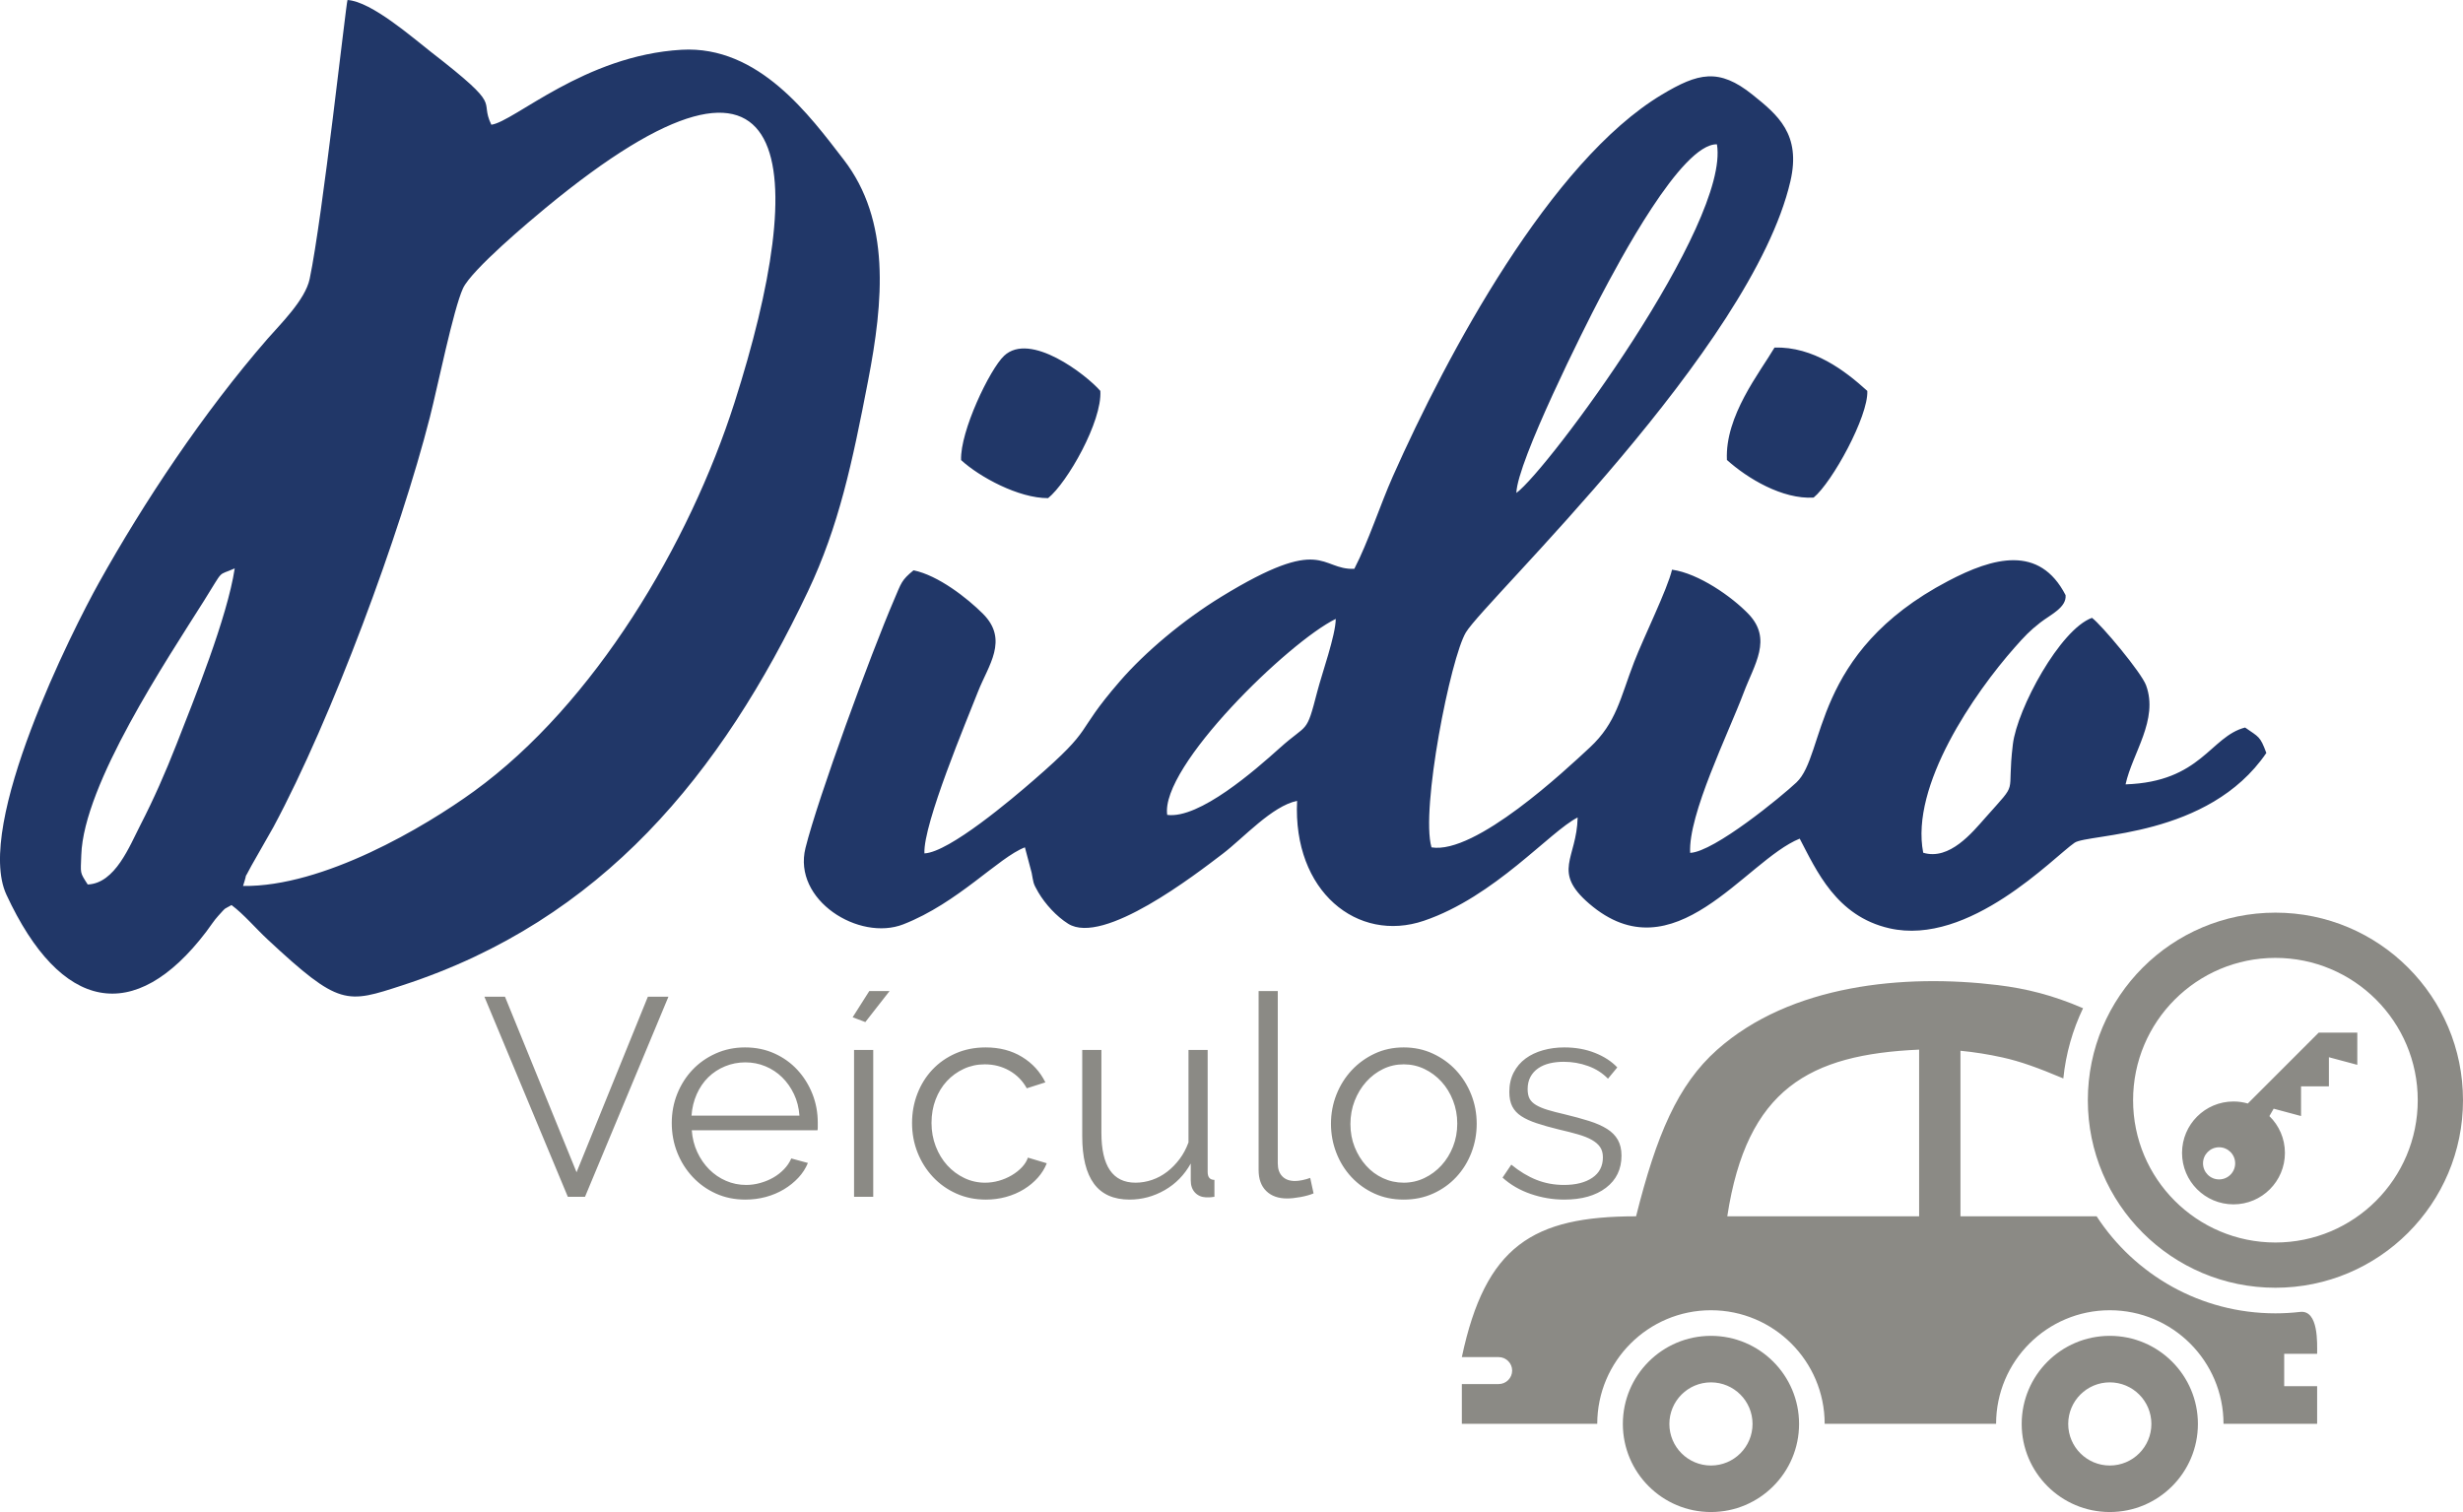
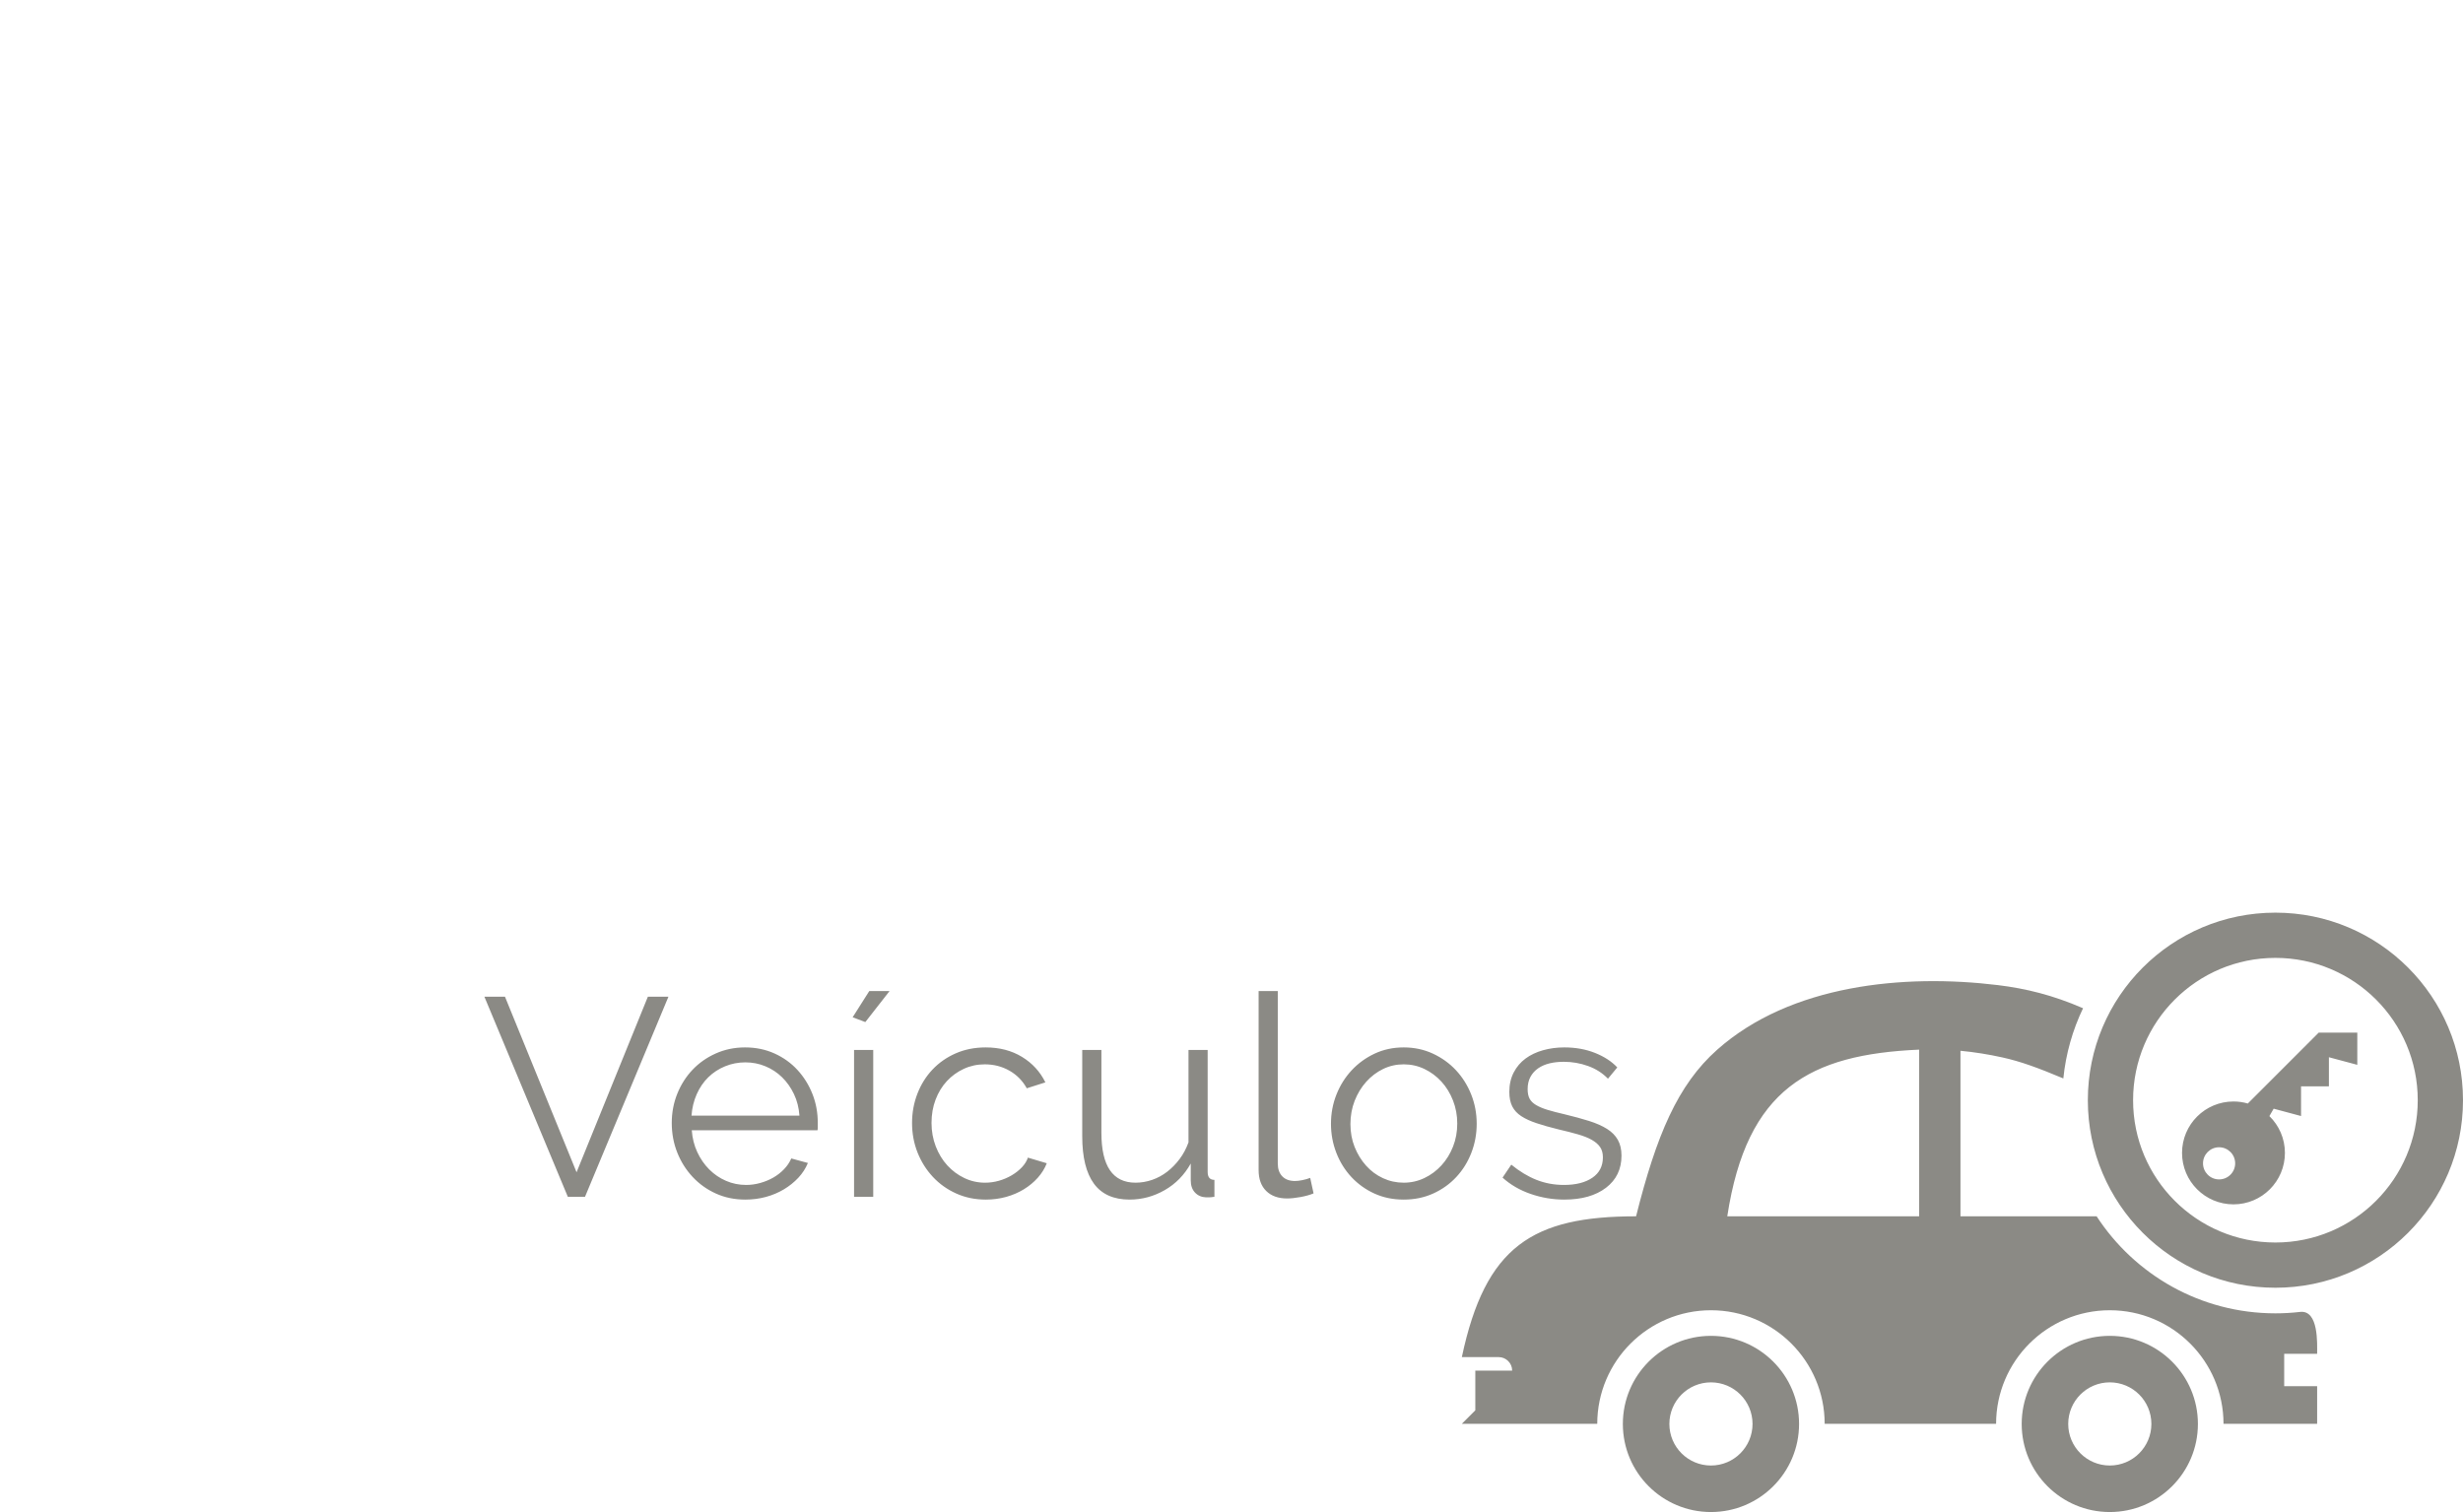
<svg xmlns="http://www.w3.org/2000/svg" xml:space="preserve" width="99.483mm" height="61.084mm" version="1.1" style="shape-rendering:geometricPrecision; text-rendering:geometricPrecision; image-rendering:optimizeQuality; fill-rule:evenodd; clip-rule:evenodd" viewBox="0 0 8298.17 5095.18">
  <defs>
    <style type="text/css">
   
    .fil1 {fill:#213768}
    .fil0 {fill:#8B8A85}
   
  </style>
  </defs>
  <g id="Layer_x0020_1">
-     <path class="fil0" d="M7108.19 4658.2c77.37,0 140.11,62.74 140.11,140.12 0,77.34 -62.73,140.09 -140.11,140.09 -77.34,0 -140.09,-62.75 -140.09,-140.09 0,-77.37 62.75,-140.12 140.09,-140.12zm-2183.08 139.7l456.24 0c0.23,-211.29 171.78,-382.68 383.11,-382.68 211.34,0 382.89,171.39 383.11,382.68l577.52 0c0.23,-211.29 171.78,-382.68 383.11,-382.68 211.33,0 382.89,171.39 383.11,382.68l315.41 0 0 -126.8 -110.98 0 0 -109.14 110.98 0c0,-33.17 5.69,-148.42 -57.46,-141.11 -27.25,3.14 -54.99,4.78 -83.1,4.78 -252.32,0 -474.25,-130.17 -602.36,-326.97l-458.76 0 0 -557.81c47.34,4.54 94.59,12.1 141.28,22.43 60.77,13.39 119.23,34.65 205.31,70.8 8.51,-83.96 31.5,-163.66 66.42,-236.57 -102.14,-44.22 -191.58,-66.26 -287.03,-77.94 -315.94,-38.48 -698.11,-2.1 -945.67,217.76 -133.45,118.49 -204.78,288.76 -273.22,561.33 -348.51,0 -507.61,100.08 -587.03,474.48 41.37,0 82.78,0 124.14,0 24.95,0 45.38,20.39 45.38,45.38l0 0.03c0,24.98 -20.39,45.38 -45.38,45.38l-124.14 0 0 133.96zm1540.69 -1260.87l0 561.64 -646.35 0c65.8,-430.27 277.44,-545.39 646.35,-561.64zm1107.36 181.57l238.99 -238.99 129.92 0 0 108.62 -95.67 -25.62 0 98.04 -93.87 0 0 100.1 -92.23 -24.72 -14.4 24.94c32.3,31.5 52.32,75.46 52.32,124.11 0,95.71 -77.6,173.31 -173.31,173.31 -95.72,0 -173.31,-77.6 -173.31,-173.31 0,-95.72 77.59,-173.31 173.31,-173.31 16.76,0 32.96,2.36 48.26,6.83zm-96.76 147.39c29.93,0 54.19,24.26 54.19,54.2 0,29.89 -24.26,54.15 -54.19,54.15 -29.89,0 -54.15,-24.26 -54.15,-54.15 0,-29.94 24.26,-54.2 54.15,-54.2zm189.77 -790.6c349.06,0 631.99,282.94 631.99,631.99 0,349.06 -282.94,631.99 -631.99,631.99 -349.06,0 -631.98,-282.94 -631.98,-631.99 0,-349.06 282.93,-631.99 631.98,-631.99zm0 152.45c264.86,0 479.54,214.69 479.54,479.54 0,264.86 -214.68,479.54 -479.54,479.54 -264.85,0 -479.52,-214.68 -479.52,-479.54 0,-264.85 214.67,-479.54 479.52,-479.54zm-1901.74 1430.36c77.37,0 140.11,62.74 140.11,140.12 0,77.34 -62.74,140.09 -140.11,140.09 -77.34,0 -140.08,-62.75 -140.08,-140.09 0,-77.37 62.74,-140.12 140.08,-140.12zm0.03 -156.74c163.91,0 296.86,132.97 296.86,296.86 0,163.91 -132.95,296.86 -296.86,296.86 -163.89,0 -296.84,-132.95 -296.84,-296.86 0,-163.89 132.95,-296.86 296.84,-296.86zm1343.75 0c163.9,0 296.86,132.97 296.86,296.86 0,163.91 -132.96,296.86 -296.86,296.86 -163.89,0 -296.84,-132.95 -296.84,-296.86 0,-163.89 132.95,-296.86 296.84,-296.86zm-5406.86 -1142.81l241.18 591.58 240.25 -591.58 69.31 0 -281.09 674.2 -57.9 0 -281.09 -674.2 69.34 0zm809.78 683.68c-36.08,0 -69.17,-6.78 -99.24,-20.39 -30.08,-13.61 -56.18,-32.3 -78.35,-56.03 -22.16,-23.75 -39.42,-51.12 -51.75,-82.14 -12.34,-31.01 -18.53,-64.28 -18.53,-99.72 0,-34.81 6.19,-67.59 18.53,-98.27 12.33,-30.7 29.44,-57.63 51.3,-80.74 21.83,-23.11 47.93,-41.44 78.31,-55.06 30.42,-13.61 63.31,-20.44 98.79,-20.44 36.08,0 69.16,6.83 99.24,20.44 30.04,13.62 55.84,32.11 77.37,55.55 21.54,23.43 38.29,50.32 50.34,80.69 12.03,30.39 18.03,62.67 18.03,96.88 0,5.06 0,10.13 0,15.19 0,5.06 -0.3,8.55 -0.94,10.43l-423.52 0c1.91,26.59 8.06,51.15 18.53,73.62 10.43,22.46 23.89,41.93 40.35,58.4 16.47,16.46 35.29,29.29 56.53,38.44 21.19,9.19 43.84,13.8 67.88,13.8 15.82,0 31.66,-2.24 47.47,-6.67 15.82,-4.42 30.39,-10.42 43.69,-18.04 13.28,-7.57 25.32,-16.92 36.08,-28.01 10.76,-11.07 18.97,-23.26 24.68,-36.57l56.03 15.22c-7.62,18.34 -18.34,34.96 -32.3,49.86 -13.91,14.88 -30.08,27.85 -48.41,38.92 -18.38,11.06 -38.63,19.61 -60.79,25.66 -22.13,6 -45.27,8.99 -69.31,8.99zm182.3 -282.95c-1.88,-26.59 -8.07,-50.82 -18.49,-72.64 -10.45,-21.87 -23.73,-40.7 -39.9,-56.53 -16.13,-15.82 -34.8,-28.16 -56.03,-37.01 -21.19,-8.85 -43.84,-13.31 -67.88,-13.31 -24.04,0 -46.84,4.46 -68.36,13.31 -21.54,8.85 -40.36,21.19 -56.53,37.01 -16.12,15.83 -29.1,34.84 -38.92,57.01 -9.79,22.12 -15.65,46.19 -17.56,72.16l363.67 0zm222.02 -315.26l-42.75 -16.17 56.03 -88.33 68.36 0 -81.64 104.49zm-37.99 588.73l0 -494.74 64.58 0 0 494.74 -64.58 0zm195.39 -248.79c0,-34.81 6.03,-67.73 18.08,-98.74 11.99,-31.02 28.94,-58.1 50.77,-81.19 21.87,-23.11 47.98,-41.3 78.35,-54.6 30.37,-13.28 63.94,-19.97 100.66,-19.97 46.84,0 87.68,10.62 122.48,31.85 34.84,21.19 61.09,49.85 78.83,85.92l-62.67 19.95c-13.95,-25.32 -33.42,-45.11 -58.39,-59.36 -25.02,-14.26 -52.74,-21.35 -83.11,-21.35 -25.32,0 -48.91,5.06 -70.73,15.19 -21.86,10.13 -40.84,23.89 -56.96,41.29 -16.17,17.4 -28.85,38.14 -37.99,62.22 -9.19,24.04 -13.76,50.34 -13.76,78.8 0,27.86 4.72,54.11 14.21,78.82 9.53,24.68 22.5,46.05 38.92,64.09 16.47,18.04 35.63,32.3 57.45,42.72 21.87,10.45 45.13,15.67 69.81,15.67 15.82,0 31.5,-2.21 47.02,-6.63 15.49,-4.43 29.89,-10.62 43.2,-18.53 13.28,-7.92 24.68,-16.96 34.17,-27.08 9.49,-10.13 16.17,-20.89 19.95,-32.25l63.59 18.97c-6.92,17.74 -17.06,34.02 -30.37,48.91 -13.28,14.88 -28.94,27.85 -46.99,38.92 -18.04,11.06 -37.99,19.61 -59.82,25.66 -21.87,6 -44.48,8.99 -67.93,8.99 -36.08,0 -69.31,-6.78 -99.68,-20.39 -30.42,-13.61 -56.67,-32.3 -78.83,-56.03 -22.16,-23.75 -39.42,-51.12 -51.75,-82.14 -12.35,-31.01 -18.53,-64.28 -18.53,-99.72zm732.89 258.28c-53.82,0 -93.84,-17.89 -120.12,-53.63 -26.26,-35.78 -39.42,-89.11 -39.42,-160.02l0 -290.58 64.58 0 0 279.17c0,112.06 38.29,168.08 114.92,168.08 18.97,0 37.65,-3.15 56.03,-9.48 18.34,-6.34 35.29,-15.53 50.78,-27.53 15.52,-12.03 29.44,-26.28 41.78,-42.76 12.38,-16.46 22.3,-35.13 29.92,-56.03l0 -311.45 64.58 0 0 411.18c0,17.7 7.58,26.59 22.77,26.59l0 56.96c-7.58,1.28 -13.76,1.92 -18.49,1.92 -4.76,0 -8.07,0 -9.98,0 -15.18,-0.64 -27.53,-6.05 -37.05,-16.17 -9.49,-10.13 -14.21,-23.75 -14.21,-40.85l0 -56.97c-21.53,38.63 -50.81,68.52 -87.83,89.75 -37.06,21.19 -76.48,31.8 -118.25,31.8zm434.7 -702.7l64.59 0 0 581.15c0,18.38 5.05,32.78 15.19,43.22 10.12,10.45 24.37,15.66 42.71,15.66 6.97,0 15.2,-0.93 24.72,-2.85 9.48,-1.91 18.33,-4.42 26.59,-7.57l11.35 52.2c-11.99,5.06 -26.73,9.18 -44.13,12.35 -17.4,3.19 -32.44,4.76 -45.12,4.76 -29.74,0 -53.18,-8.41 -70.24,-25.17 -17.1,-16.77 -25.66,-40.36 -25.66,-70.73l0 -603.02zm488.82 702.7c-36.08,0 -69.02,-6.78 -98.74,-20.39 -29.78,-13.61 -55.55,-32.14 -77.41,-55.54 -21.83,-23.44 -38.78,-50.66 -50.79,-81.68 -12.03,-31.03 -18.07,-63.61 -18.07,-97.82 0,-34.8 6.19,-67.72 18.52,-98.74 12.35,-31.02 29.44,-58.25 51.32,-81.69 21.83,-23.41 47.63,-42.08 77.37,-56.04 29.74,-13.91 62.38,-20.89 97.81,-20.89 35.44,0 68.22,6.98 98.29,20.89 30.04,13.95 56.03,32.63 77.86,56.04 21.82,23.44 38.93,50.66 51.27,81.69 12.35,31.01 18.53,63.94 18.53,98.74 0,34.21 -6.01,66.79 -18.04,97.82 -12.04,31.01 -28.95,58.24 -50.81,81.68 -21.83,23.41 -47.79,41.93 -77.86,55.54 -30.08,13.61 -63.16,20.39 -99.24,20.39zm-179.45 -254.49c0,27.86 4.73,53.66 14.21,77.41 9.53,23.74 22.32,44.63 38.49,62.67 16.12,18.04 35.14,32.14 56.96,42.26 21.83,10.13 45.13,15.2 69.8,15.2 24.67,0 47.97,-5.22 69.79,-15.67 21.83,-10.43 40.99,-24.68 57.46,-42.72 16.46,-18.04 29.44,-39.11 38.92,-63.15 9.49,-24.04 14.26,-50 14.26,-77.86 0,-27.23 -4.76,-53.03 -14.26,-77.41 -9.48,-24.37 -22.46,-45.57 -38.92,-63.61 -16.47,-18.03 -35.63,-32.28 -57.46,-42.76 -21.82,-10.42 -45.12,-15.63 -69.79,-15.63 -24.67,0 -47.78,5.21 -69.31,15.63 -21.53,10.48 -40.54,24.87 -57,43.22 -16.42,18.37 -29.41,39.75 -38.94,64.13 -9.48,24.33 -14.21,50.48 -14.21,78.31zm720.48 254.49c-38.59,0 -76.29,-6.33 -113,-18.97 -36.72,-12.68 -68.37,-31.01 -94.96,-55.1l29.44 -43.65c27.87,22.76 56.18,39.87 84.99,51.27 28.8,11.39 59.66,17.09 92.6,17.09 39.86,0 71.7,-8.1 95.45,-24.21 23.73,-16.17 35.58,-39.08 35.58,-68.86 0,-13.92 -3.14,-25.47 -9.49,-34.66 -6.34,-9.19 -15.67,-17.25 -28.02,-24.23 -12.33,-6.94 -27.85,-13.13 -46.54,-18.48 -18.68,-5.41 -40.35,-10.95 -65.03,-16.62 -28.51,-6.97 -53.18,-13.95 -74.07,-20.93 -20.89,-6.94 -38.14,-14.85 -51.75,-23.74 -13.61,-8.85 -23.75,-19.77 -30.39,-32.74 -6.64,-12.98 -9.98,-29.29 -9.98,-48.91 0,-24.67 4.92,-46.54 14.71,-65.5 9.83,-19.02 23.14,-34.66 39.9,-47 16.77,-12.37 36.38,-21.71 58.88,-28.02 22.46,-6.33 46.36,-9.53 71.67,-9.53 37.99,0 72.49,6.2 103.51,18.54 31.02,12.33 56.04,28.64 75.05,48.9l-31.36 37.99c-18.37,-18.97 -40.69,-33.22 -66.94,-42.71 -26.29,-9.53 -53.68,-14.26 -82.14,-14.26 -17.1,0 -32.92,1.73 -47.47,5.21 -14.6,3.49 -27.39,9.04 -38.49,16.62 -11.07,7.62 -19.76,17.25 -26.11,28.94 -6.33,11.75 -9.48,25.51 -9.48,41.34 0,13.28 2.21,24.04 6.64,32.28 4.42,8.22 11.69,15.35 21.82,21.35 10.13,6.04 22.95,11.4 38.48,16.17 15.49,4.73 34.35,9.63 56.48,14.71 31.66,7.6 59.52,15.18 83.6,22.8 24.04,7.57 44.14,16.46 60.27,26.59 16.16,10.12 28.35,22.46 36.57,37.01 8.25,14.6 12.34,32.3 12.34,53.18 0,45.61 -17.4,81.69 -52.2,108.28 -34.84,26.59 -81.69,39.86 -140.57,39.86z" />
-     <path class="fil1" d="M3932.5 2745.99c-23.81,-162.79 409.76,-583.5 567.86,-660.45 -0.44,55.32 -46.32,183.12 -62.48,245.72 -37.75,146.21 -30.26,103 -126.21,189.32 -82.75,74.44 -271.17,239.66 -379.16,225.41zm-694.48 -1195.68c61.38,56.54 193.75,128.76 293.14,128.28 64.54,-51.89 182.46,-258.67 176,-361.3 -46.91,-54.21 -236.6,-201.32 -324.43,-118.17 -48.2,45.62 -148.32,254.46 -144.7,351.19zm2580.2 -0.38c68.61,61.78 186.56,133.23 292.1,126.8 62.48,-51.22 184.78,-274.13 180.87,-359.45 -75.35,-68.46 -181.53,-149.65 -312.55,-146.15 -49.08,83.63 -167.36,229.89 -160.43,378.79zm-5522.7 1430.54c-27.57,-42.96 -23.73,-35.13 -21.67,-99.05 7.64,-238.29 288.31,-658.23 413.82,-857.59 69.31,-110.13 42.29,-81.3 103.15,-108.5 -25.32,166.44 -136.77,441.01 -196.52,593.66 -36.61,93.48 -76.61,184.38 -120.86,270.29 -37.01,71.78 -85.32,197.66 -177.91,201.2zm523.35 5.02c20.04,-63.03 -3.62,-6.12 27.97,-67.91l74.36 -130.64c197.74,-368.2 426.99,-989.02 527.04,-1380.76 26.09,-102.22 79.23,-364.17 111.6,-434.48 28.97,-62.99 230.73,-231.65 277.82,-270.52 861.21,-711.08 888,-130.02 636.94,655.66 -151.89,475.34 -471.56,1014.92 -877.63,1309.54 -166.58,120.86 -508.03,322.81 -778.1,319.11zm-38.79 64.4c41.36,30.85 80.63,77.79 122.22,116.5 242.02,225.23 264.38,215.56 455,153.38 671.75,-219.14 1072.54,-711.63 1364.82,-1327.14 104.29,-219.66 149.43,-434.22 202.53,-709.27 51.88,-268.71 76.76,-539.85 -82.6,-746.03 -112.27,-145.15 -284.8,-384.84 -546.01,-369.63 -326.9,19 -562.87,241.9 -640.63,252.61 -43.43,-90.23 47.43,-50.97 -202.9,-244.9 -60.42,-46.79 -200.69,-170.42 -281.66,-175.41 -5.27,12.3 -84,733.19 -127.58,940.15 -14.91,70.68 -99.83,153.23 -141.68,201.36 -218.29,251.02 -417.76,552.39 -568.22,822.01 -87.57,157 -420.75,816.23 -311.7,1051.42 182.79,394.29 431.34,442.45 673.14,124.84 13.51,-17.75 26.39,-38.23 40.15,-53.18 30.34,-32.92 14.46,-18.89 45.1,-36.72zm4328.76 -1388.74c2.73,-105.66 230.69,-560.62 281.69,-657.42 61.12,-116.06 274.2,-520.39 394.07,-517.44 44.1,267.2 -569.59,1097.37 -675.77,1174.87zm-546.01 255.68c-116.58,4.35 -101.96,-118.13 -448.17,94.11 -130.02,79.68 -257.3,187.33 -341.27,284.24 -161.64,186.52 -75.54,147.11 -290.99,333.92 -70.89,61.48 -284.31,242.95 -367.9,246.63 -4.76,-98.79 143.67,-450.65 180.68,-545.53 34.03,-87.17 104.59,-173.86 16.47,-261.95 -53.18,-53.14 -150.73,-129.43 -233.8,-146.48 -41.33,33.84 -40.92,41.96 -65.32,98.72 -79.6,185.42 -256.53,667.54 -298.74,836.94 -43.84,175.88 180.68,315.42 329.41,257.37 185,-72.19 320.81,-225.41 409.82,-259.48l22.77 85.84c6.27,31.63 3.18,33.33 22.55,66.03 23.51,39.7 61,80.82 100.34,105.54 118.8,74.74 429.62,-166.29 521.5,-236.26 68.91,-52.52 166,-160.94 249.89,-177.7 -14.87,305.32 203.64,479.91 427.21,403.96 238.85,-81.11 424.37,-300.77 518.03,-348.08 -2.99,139.39 -87.57,181.57 38.71,290.33 286.16,246.45 525.38,-144.48 709.39,-218.99 56.39,107.06 122.78,261.14 302.03,302.1 269.59,61.63 554.16,-240.55 624.13,-288.3 45.8,-31.26 450.65,-15.87 645.98,-302.51 -21.07,-57.5 -25.57,-53.37 -71.56,-85.73 -117.65,30.41 -147.65,183.16 -402.7,191.57 22.91,-105.33 111.82,-217.44 69.12,-333.69 -16.06,-43.73 -150.43,-204.01 -182.24,-227.44 -106.77,38.19 -252.02,305.79 -266.6,426.25 -22.03,181.94 23.81,115.89 -92.89,247.52 -42.88,48.35 -120.42,144.75 -209.14,117.73 -44.13,-226.3 173.23,-539 308.12,-691.63 33.29,-37.68 50.82,-56.35 86.36,-84.03 33.62,-26.24 89.05,-50.56 85.21,-92.34 -88.02,-170.72 -243.94,-127.44 -395.8,-47.65 -461.91,242.61 -411.08,584.68 -510.99,678.72 -49.16,46.31 -276.9,233.86 -358.09,237.41 -7.2,-128.28 129.06,-403.38 180.39,-540.03 35.84,-95.4 97.28,-180.02 16.17,-264.87 -55.24,-57.72 -167.69,-136.99 -257.63,-149.43 -15.87,66.76 -94.77,226.07 -127.76,311.29 -46.94,121.27 -59.01,204.01 -149.1,287.79 -82.29,76.5 -385.4,361.03 -533.53,336.68 -37.2,-127.69 64.14,-638.93 115.99,-724.59 66.94,-110.56 962.7,-956.58 1093.2,-1520.15 36.79,-158.88 -43.47,-223.94 -127.58,-291.54 -113.6,-91.27 -183.87,-73.19 -305.54,-0.26 -375.25,224.86 -722.52,872.91 -906.24,1286.17 -42.81,96.32 -82.67,220.58 -129.91,311.8z" />
+     <path class="fil0" d="M7108.19 4658.2c77.37,0 140.11,62.74 140.11,140.12 0,77.34 -62.73,140.09 -140.11,140.09 -77.34,0 -140.09,-62.75 -140.09,-140.09 0,-77.37 62.75,-140.12 140.09,-140.12zm-2183.08 139.7l456.24 0c0.23,-211.29 171.78,-382.68 383.11,-382.68 211.34,0 382.89,171.39 383.11,382.68l577.52 0c0.23,-211.29 171.78,-382.68 383.11,-382.68 211.33,0 382.89,171.39 383.11,382.68l315.41 0 0 -126.8 -110.98 0 0 -109.14 110.98 0c0,-33.17 5.69,-148.42 -57.46,-141.11 -27.25,3.14 -54.99,4.78 -83.1,4.78 -252.32,0 -474.25,-130.17 -602.36,-326.97l-458.76 0 0 -557.81c47.34,4.54 94.59,12.1 141.28,22.43 60.77,13.39 119.23,34.65 205.31,70.8 8.51,-83.96 31.5,-163.66 66.42,-236.57 -102.14,-44.22 -191.58,-66.26 -287.03,-77.94 -315.94,-38.48 -698.11,-2.1 -945.67,217.76 -133.45,118.49 -204.78,288.76 -273.22,561.33 -348.51,0 -507.61,100.08 -587.03,474.48 41.37,0 82.78,0 124.14,0 24.95,0 45.38,20.39 45.38,45.38l0 0.03l-124.14 0 0 133.96zm1540.69 -1260.87l0 561.64 -646.35 0c65.8,-430.27 277.44,-545.39 646.35,-561.64zm1107.36 181.57l238.99 -238.99 129.92 0 0 108.62 -95.67 -25.62 0 98.04 -93.87 0 0 100.1 -92.23 -24.72 -14.4 24.94c32.3,31.5 52.32,75.46 52.32,124.11 0,95.71 -77.6,173.31 -173.31,173.31 -95.72,0 -173.31,-77.6 -173.31,-173.31 0,-95.72 77.59,-173.31 173.31,-173.31 16.76,0 32.96,2.36 48.26,6.83zm-96.76 147.39c29.93,0 54.19,24.26 54.19,54.2 0,29.89 -24.26,54.15 -54.19,54.15 -29.89,0 -54.15,-24.26 -54.15,-54.15 0,-29.94 24.26,-54.2 54.15,-54.2zm189.77 -790.6c349.06,0 631.99,282.94 631.99,631.99 0,349.06 -282.94,631.99 -631.99,631.99 -349.06,0 -631.98,-282.94 -631.98,-631.99 0,-349.06 282.93,-631.99 631.98,-631.99zm0 152.45c264.86,0 479.54,214.69 479.54,479.54 0,264.86 -214.68,479.54 -479.54,479.54 -264.85,0 -479.52,-214.68 -479.52,-479.54 0,-264.85 214.67,-479.54 479.52,-479.54zm-1901.74 1430.36c77.37,0 140.11,62.74 140.11,140.12 0,77.34 -62.74,140.09 -140.11,140.09 -77.34,0 -140.08,-62.75 -140.08,-140.09 0,-77.37 62.74,-140.12 140.08,-140.12zm0.03 -156.74c163.91,0 296.86,132.97 296.86,296.86 0,163.91 -132.95,296.86 -296.86,296.86 -163.89,0 -296.84,-132.95 -296.84,-296.86 0,-163.89 132.95,-296.86 296.84,-296.86zm1343.75 0c163.9,0 296.86,132.97 296.86,296.86 0,163.91 -132.96,296.86 -296.86,296.86 -163.89,0 -296.84,-132.95 -296.84,-296.86 0,-163.89 132.95,-296.86 296.84,-296.86zm-5406.86 -1142.81l241.18 591.58 240.25 -591.58 69.31 0 -281.09 674.2 -57.9 0 -281.09 -674.2 69.34 0zm809.78 683.68c-36.08,0 -69.17,-6.78 -99.24,-20.39 -30.08,-13.61 -56.18,-32.3 -78.35,-56.03 -22.16,-23.75 -39.42,-51.12 -51.75,-82.14 -12.34,-31.01 -18.53,-64.28 -18.53,-99.72 0,-34.81 6.19,-67.59 18.53,-98.27 12.33,-30.7 29.44,-57.63 51.3,-80.74 21.83,-23.11 47.93,-41.44 78.31,-55.06 30.42,-13.61 63.31,-20.44 98.79,-20.44 36.08,0 69.16,6.83 99.24,20.44 30.04,13.62 55.84,32.11 77.37,55.55 21.54,23.43 38.29,50.32 50.34,80.69 12.03,30.39 18.03,62.67 18.03,96.88 0,5.06 0,10.13 0,15.19 0,5.06 -0.3,8.55 -0.94,10.43l-423.52 0c1.91,26.59 8.06,51.15 18.53,73.62 10.43,22.46 23.89,41.93 40.35,58.4 16.47,16.46 35.29,29.29 56.53,38.44 21.19,9.19 43.84,13.8 67.88,13.8 15.82,0 31.66,-2.24 47.47,-6.67 15.82,-4.42 30.39,-10.42 43.69,-18.04 13.28,-7.57 25.32,-16.92 36.08,-28.01 10.76,-11.07 18.97,-23.26 24.68,-36.57l56.03 15.22c-7.62,18.34 -18.34,34.96 -32.3,49.86 -13.91,14.88 -30.08,27.85 -48.41,38.92 -18.38,11.06 -38.63,19.61 -60.79,25.66 -22.13,6 -45.27,8.99 -69.31,8.99zm182.3 -282.95c-1.88,-26.59 -8.07,-50.82 -18.49,-72.64 -10.45,-21.87 -23.73,-40.7 -39.9,-56.53 -16.13,-15.82 -34.8,-28.16 -56.03,-37.01 -21.19,-8.85 -43.84,-13.31 -67.88,-13.31 -24.04,0 -46.84,4.46 -68.36,13.31 -21.54,8.85 -40.36,21.19 -56.53,37.01 -16.12,15.83 -29.1,34.84 -38.92,57.01 -9.79,22.12 -15.65,46.19 -17.56,72.16l363.67 0zm222.02 -315.26l-42.75 -16.17 56.03 -88.33 68.36 0 -81.64 104.49zm-37.99 588.73l0 -494.74 64.58 0 0 494.74 -64.58 0zm195.39 -248.79c0,-34.81 6.03,-67.73 18.08,-98.74 11.99,-31.02 28.94,-58.1 50.77,-81.19 21.87,-23.11 47.98,-41.3 78.35,-54.6 30.37,-13.28 63.94,-19.97 100.66,-19.97 46.84,0 87.68,10.62 122.48,31.85 34.84,21.19 61.09,49.85 78.83,85.92l-62.67 19.95c-13.95,-25.32 -33.42,-45.11 -58.39,-59.36 -25.02,-14.26 -52.74,-21.35 -83.11,-21.35 -25.32,0 -48.91,5.06 -70.73,15.19 -21.86,10.13 -40.84,23.89 -56.96,41.29 -16.17,17.4 -28.85,38.14 -37.99,62.22 -9.19,24.04 -13.76,50.34 -13.76,78.8 0,27.86 4.72,54.11 14.21,78.82 9.53,24.68 22.5,46.05 38.92,64.09 16.47,18.04 35.63,32.3 57.45,42.72 21.87,10.45 45.13,15.67 69.81,15.67 15.82,0 31.5,-2.21 47.02,-6.63 15.49,-4.43 29.89,-10.62 43.2,-18.53 13.28,-7.92 24.68,-16.96 34.17,-27.08 9.49,-10.13 16.17,-20.89 19.95,-32.25l63.59 18.97c-6.92,17.74 -17.06,34.02 -30.37,48.91 -13.28,14.88 -28.94,27.85 -46.99,38.92 -18.04,11.06 -37.99,19.61 -59.82,25.66 -21.87,6 -44.48,8.99 -67.93,8.99 -36.08,0 -69.31,-6.78 -99.68,-20.39 -30.42,-13.61 -56.67,-32.3 -78.83,-56.03 -22.16,-23.75 -39.42,-51.12 -51.75,-82.14 -12.35,-31.01 -18.53,-64.28 -18.53,-99.72zm732.89 258.28c-53.82,0 -93.84,-17.89 -120.12,-53.63 -26.26,-35.78 -39.42,-89.11 -39.42,-160.02l0 -290.58 64.58 0 0 279.17c0,112.06 38.29,168.08 114.92,168.08 18.97,0 37.65,-3.15 56.03,-9.48 18.34,-6.34 35.29,-15.53 50.78,-27.53 15.52,-12.03 29.44,-26.28 41.78,-42.76 12.38,-16.46 22.3,-35.13 29.92,-56.03l0 -311.45 64.58 0 0 411.18c0,17.7 7.58,26.59 22.77,26.59l0 56.96c-7.58,1.28 -13.76,1.92 -18.49,1.92 -4.76,0 -8.07,0 -9.98,0 -15.18,-0.64 -27.53,-6.05 -37.05,-16.17 -9.49,-10.13 -14.21,-23.75 -14.21,-40.85l0 -56.97c-21.53,38.63 -50.81,68.52 -87.83,89.75 -37.06,21.19 -76.48,31.8 -118.25,31.8zm434.7 -702.7l64.59 0 0 581.15c0,18.38 5.05,32.78 15.19,43.22 10.12,10.45 24.37,15.66 42.71,15.66 6.97,0 15.2,-0.93 24.72,-2.85 9.48,-1.91 18.33,-4.42 26.59,-7.57l11.35 52.2c-11.99,5.06 -26.73,9.18 -44.13,12.35 -17.4,3.19 -32.44,4.76 -45.12,4.76 -29.74,0 -53.18,-8.41 -70.24,-25.17 -17.1,-16.77 -25.66,-40.36 -25.66,-70.73l0 -603.02zm488.82 702.7c-36.08,0 -69.02,-6.78 -98.74,-20.39 -29.78,-13.61 -55.55,-32.14 -77.41,-55.54 -21.83,-23.44 -38.78,-50.66 -50.79,-81.68 -12.03,-31.03 -18.07,-63.61 -18.07,-97.82 0,-34.8 6.19,-67.72 18.52,-98.74 12.35,-31.02 29.44,-58.25 51.32,-81.69 21.83,-23.41 47.63,-42.08 77.37,-56.04 29.74,-13.91 62.38,-20.89 97.81,-20.89 35.44,0 68.22,6.98 98.29,20.89 30.04,13.95 56.03,32.63 77.86,56.04 21.82,23.44 38.93,50.66 51.27,81.69 12.35,31.01 18.53,63.94 18.53,98.74 0,34.21 -6.01,66.79 -18.04,97.82 -12.04,31.01 -28.95,58.24 -50.81,81.68 -21.83,23.41 -47.79,41.93 -77.86,55.54 -30.08,13.61 -63.16,20.39 -99.24,20.39zm-179.45 -254.49c0,27.86 4.73,53.66 14.21,77.41 9.53,23.74 22.32,44.63 38.49,62.67 16.12,18.04 35.14,32.14 56.96,42.26 21.83,10.13 45.13,15.2 69.8,15.2 24.67,0 47.97,-5.22 69.79,-15.67 21.83,-10.43 40.99,-24.68 57.46,-42.72 16.46,-18.04 29.44,-39.11 38.92,-63.15 9.49,-24.04 14.26,-50 14.26,-77.86 0,-27.23 -4.76,-53.03 -14.26,-77.41 -9.48,-24.37 -22.46,-45.57 -38.92,-63.61 -16.47,-18.03 -35.63,-32.28 -57.46,-42.76 -21.82,-10.42 -45.12,-15.63 -69.79,-15.63 -24.67,0 -47.78,5.21 -69.31,15.63 -21.53,10.48 -40.54,24.87 -57,43.22 -16.42,18.37 -29.41,39.75 -38.94,64.13 -9.48,24.33 -14.21,50.48 -14.21,78.31zm720.48 254.49c-38.59,0 -76.29,-6.33 -113,-18.97 -36.72,-12.68 -68.37,-31.01 -94.96,-55.1l29.44 -43.65c27.87,22.76 56.18,39.87 84.99,51.27 28.8,11.39 59.66,17.09 92.6,17.09 39.86,0 71.7,-8.1 95.45,-24.21 23.73,-16.17 35.58,-39.08 35.58,-68.86 0,-13.92 -3.14,-25.47 -9.49,-34.66 -6.34,-9.19 -15.67,-17.25 -28.02,-24.23 -12.33,-6.94 -27.85,-13.13 -46.54,-18.48 -18.68,-5.41 -40.35,-10.95 -65.03,-16.62 -28.51,-6.97 -53.18,-13.95 -74.07,-20.93 -20.89,-6.94 -38.14,-14.85 -51.75,-23.74 -13.61,-8.85 -23.75,-19.77 -30.39,-32.74 -6.64,-12.98 -9.98,-29.29 -9.98,-48.91 0,-24.67 4.92,-46.54 14.71,-65.5 9.83,-19.02 23.14,-34.66 39.9,-47 16.77,-12.37 36.38,-21.71 58.88,-28.02 22.46,-6.33 46.36,-9.53 71.67,-9.53 37.99,0 72.49,6.2 103.51,18.54 31.02,12.33 56.04,28.64 75.05,48.9l-31.36 37.99c-18.37,-18.97 -40.69,-33.22 -66.94,-42.71 -26.29,-9.53 -53.68,-14.26 -82.14,-14.26 -17.1,0 -32.92,1.73 -47.47,5.21 -14.6,3.49 -27.39,9.04 -38.49,16.62 -11.07,7.62 -19.76,17.25 -26.11,28.94 -6.33,11.75 -9.48,25.51 -9.48,41.34 0,13.28 2.21,24.04 6.64,32.28 4.42,8.22 11.69,15.35 21.82,21.35 10.13,6.04 22.95,11.4 38.48,16.17 15.49,4.73 34.35,9.63 56.48,14.71 31.66,7.6 59.52,15.18 83.6,22.8 24.04,7.57 44.14,16.46 60.27,26.59 16.16,10.12 28.35,22.46 36.57,37.01 8.25,14.6 12.34,32.3 12.34,53.18 0,45.61 -17.4,81.69 -52.2,108.28 -34.84,26.59 -81.69,39.86 -140.57,39.86z" />
  </g>
</svg>